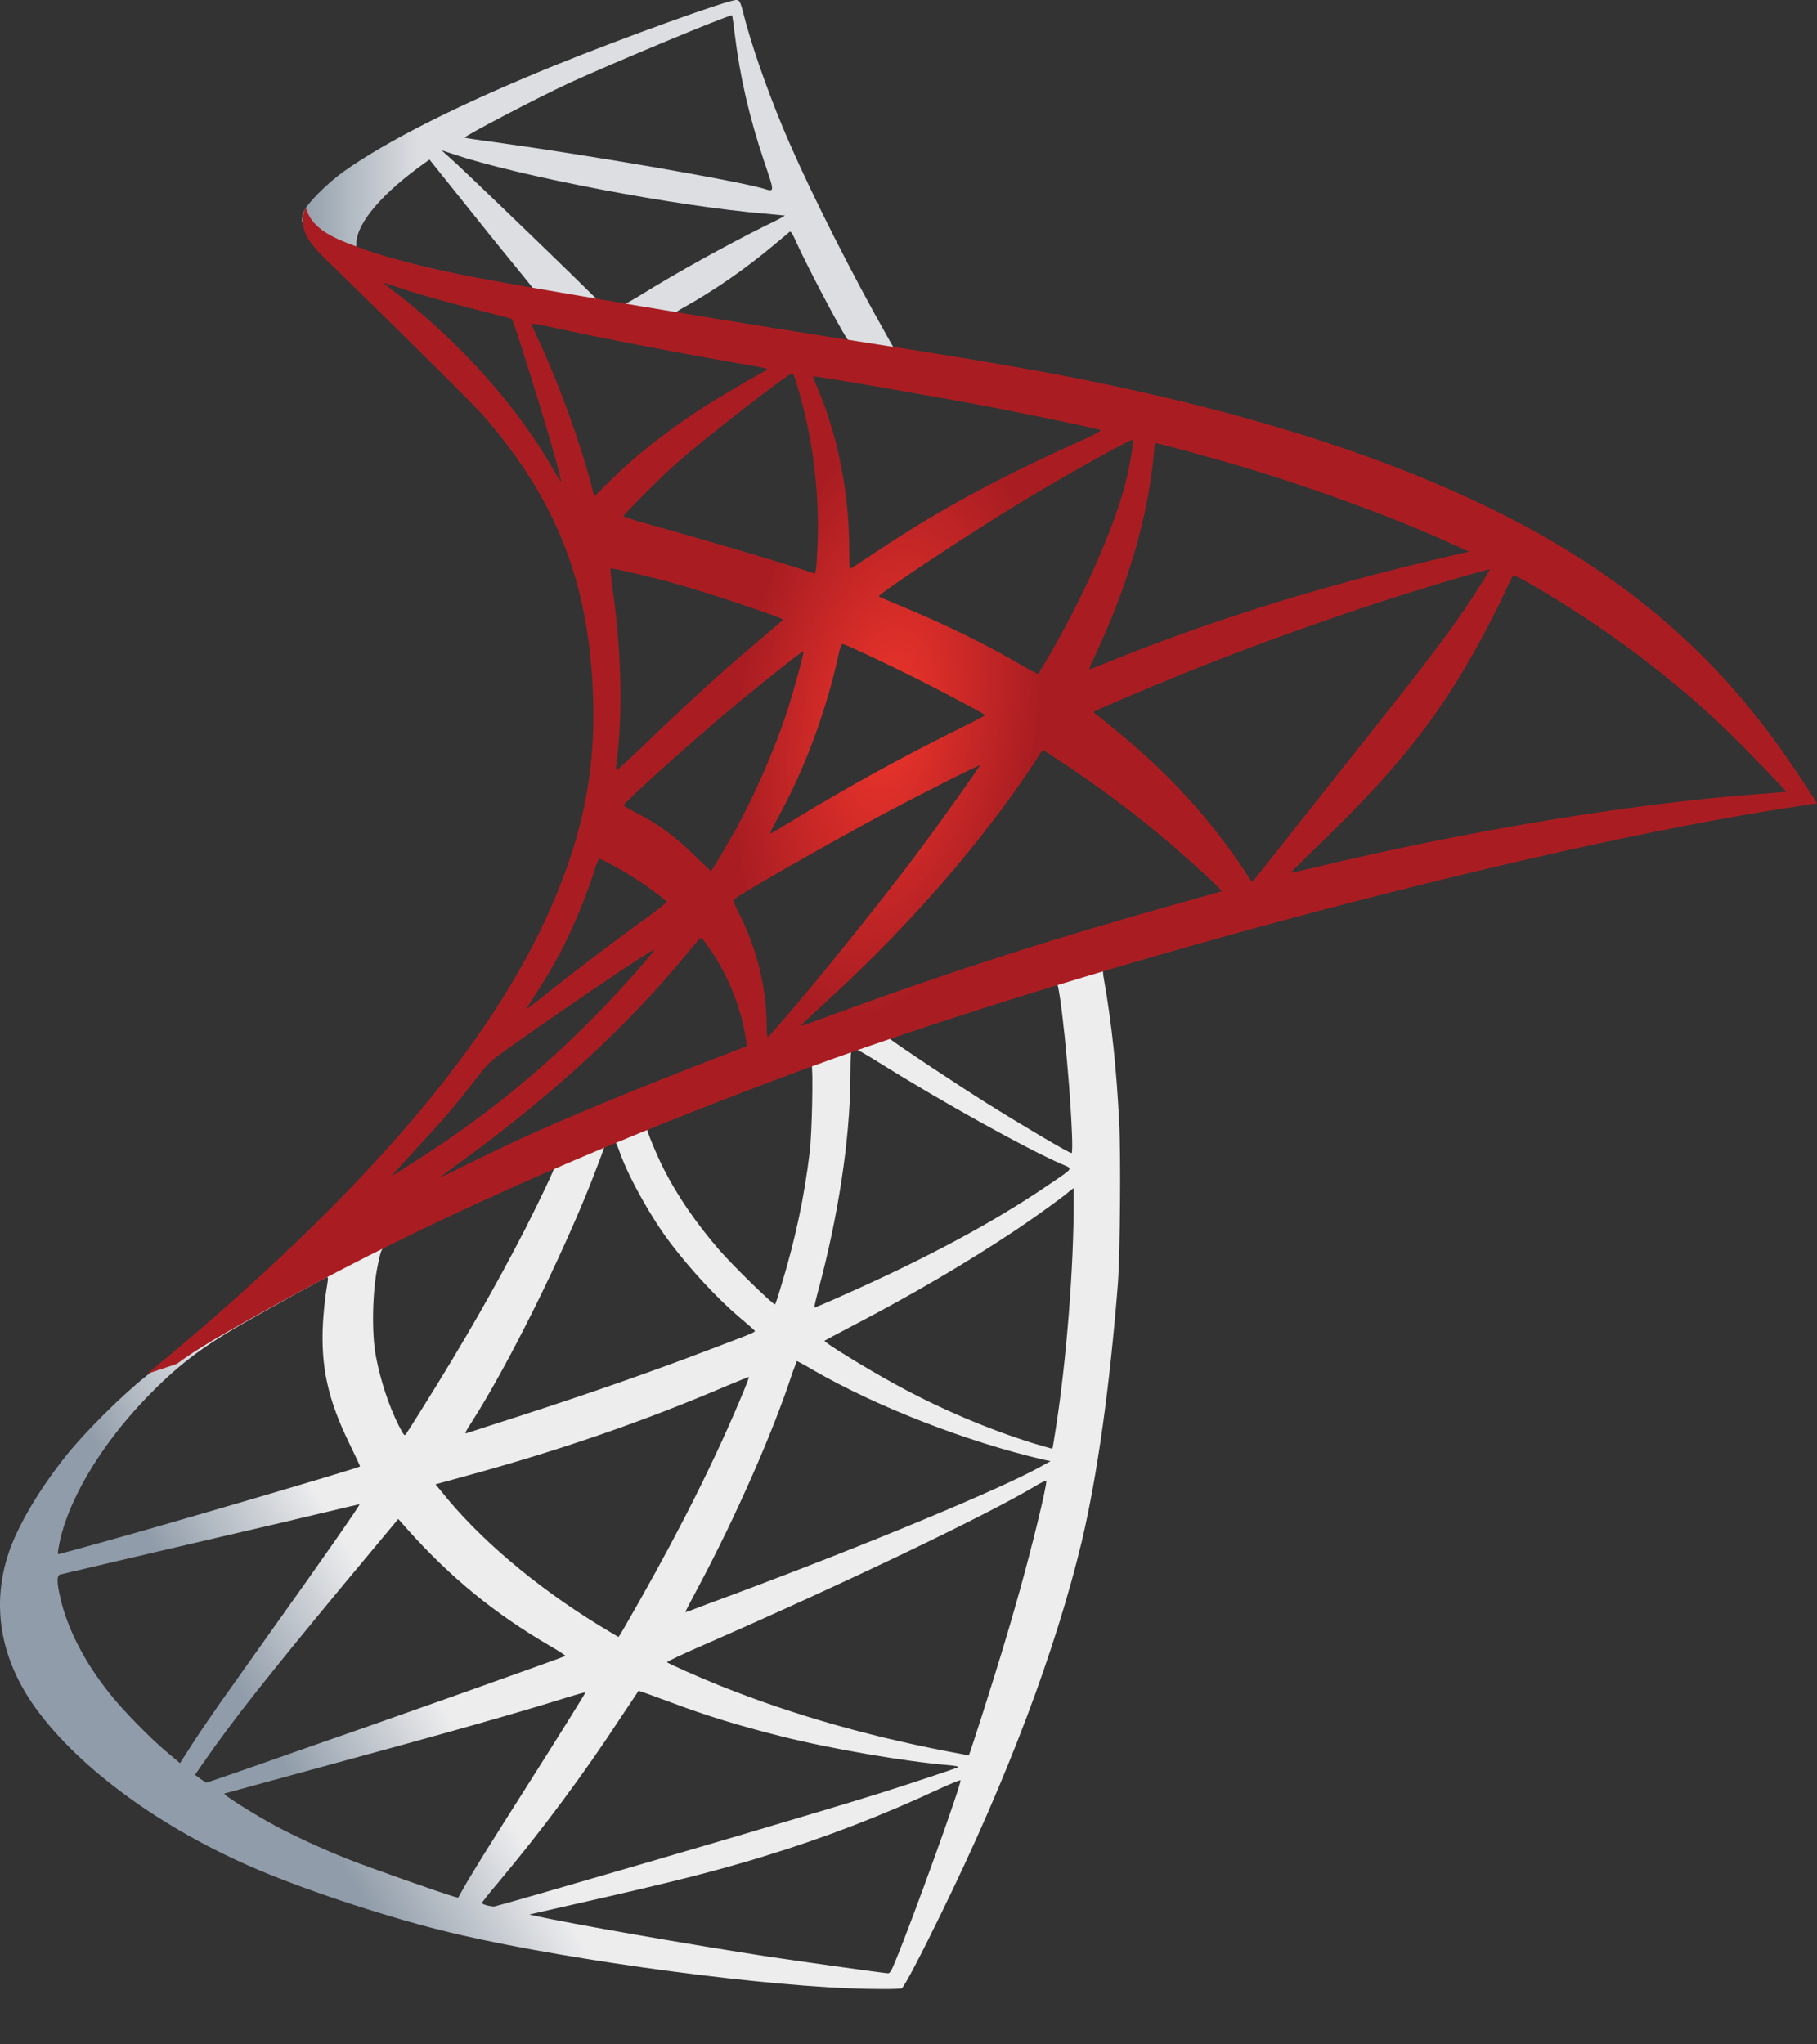
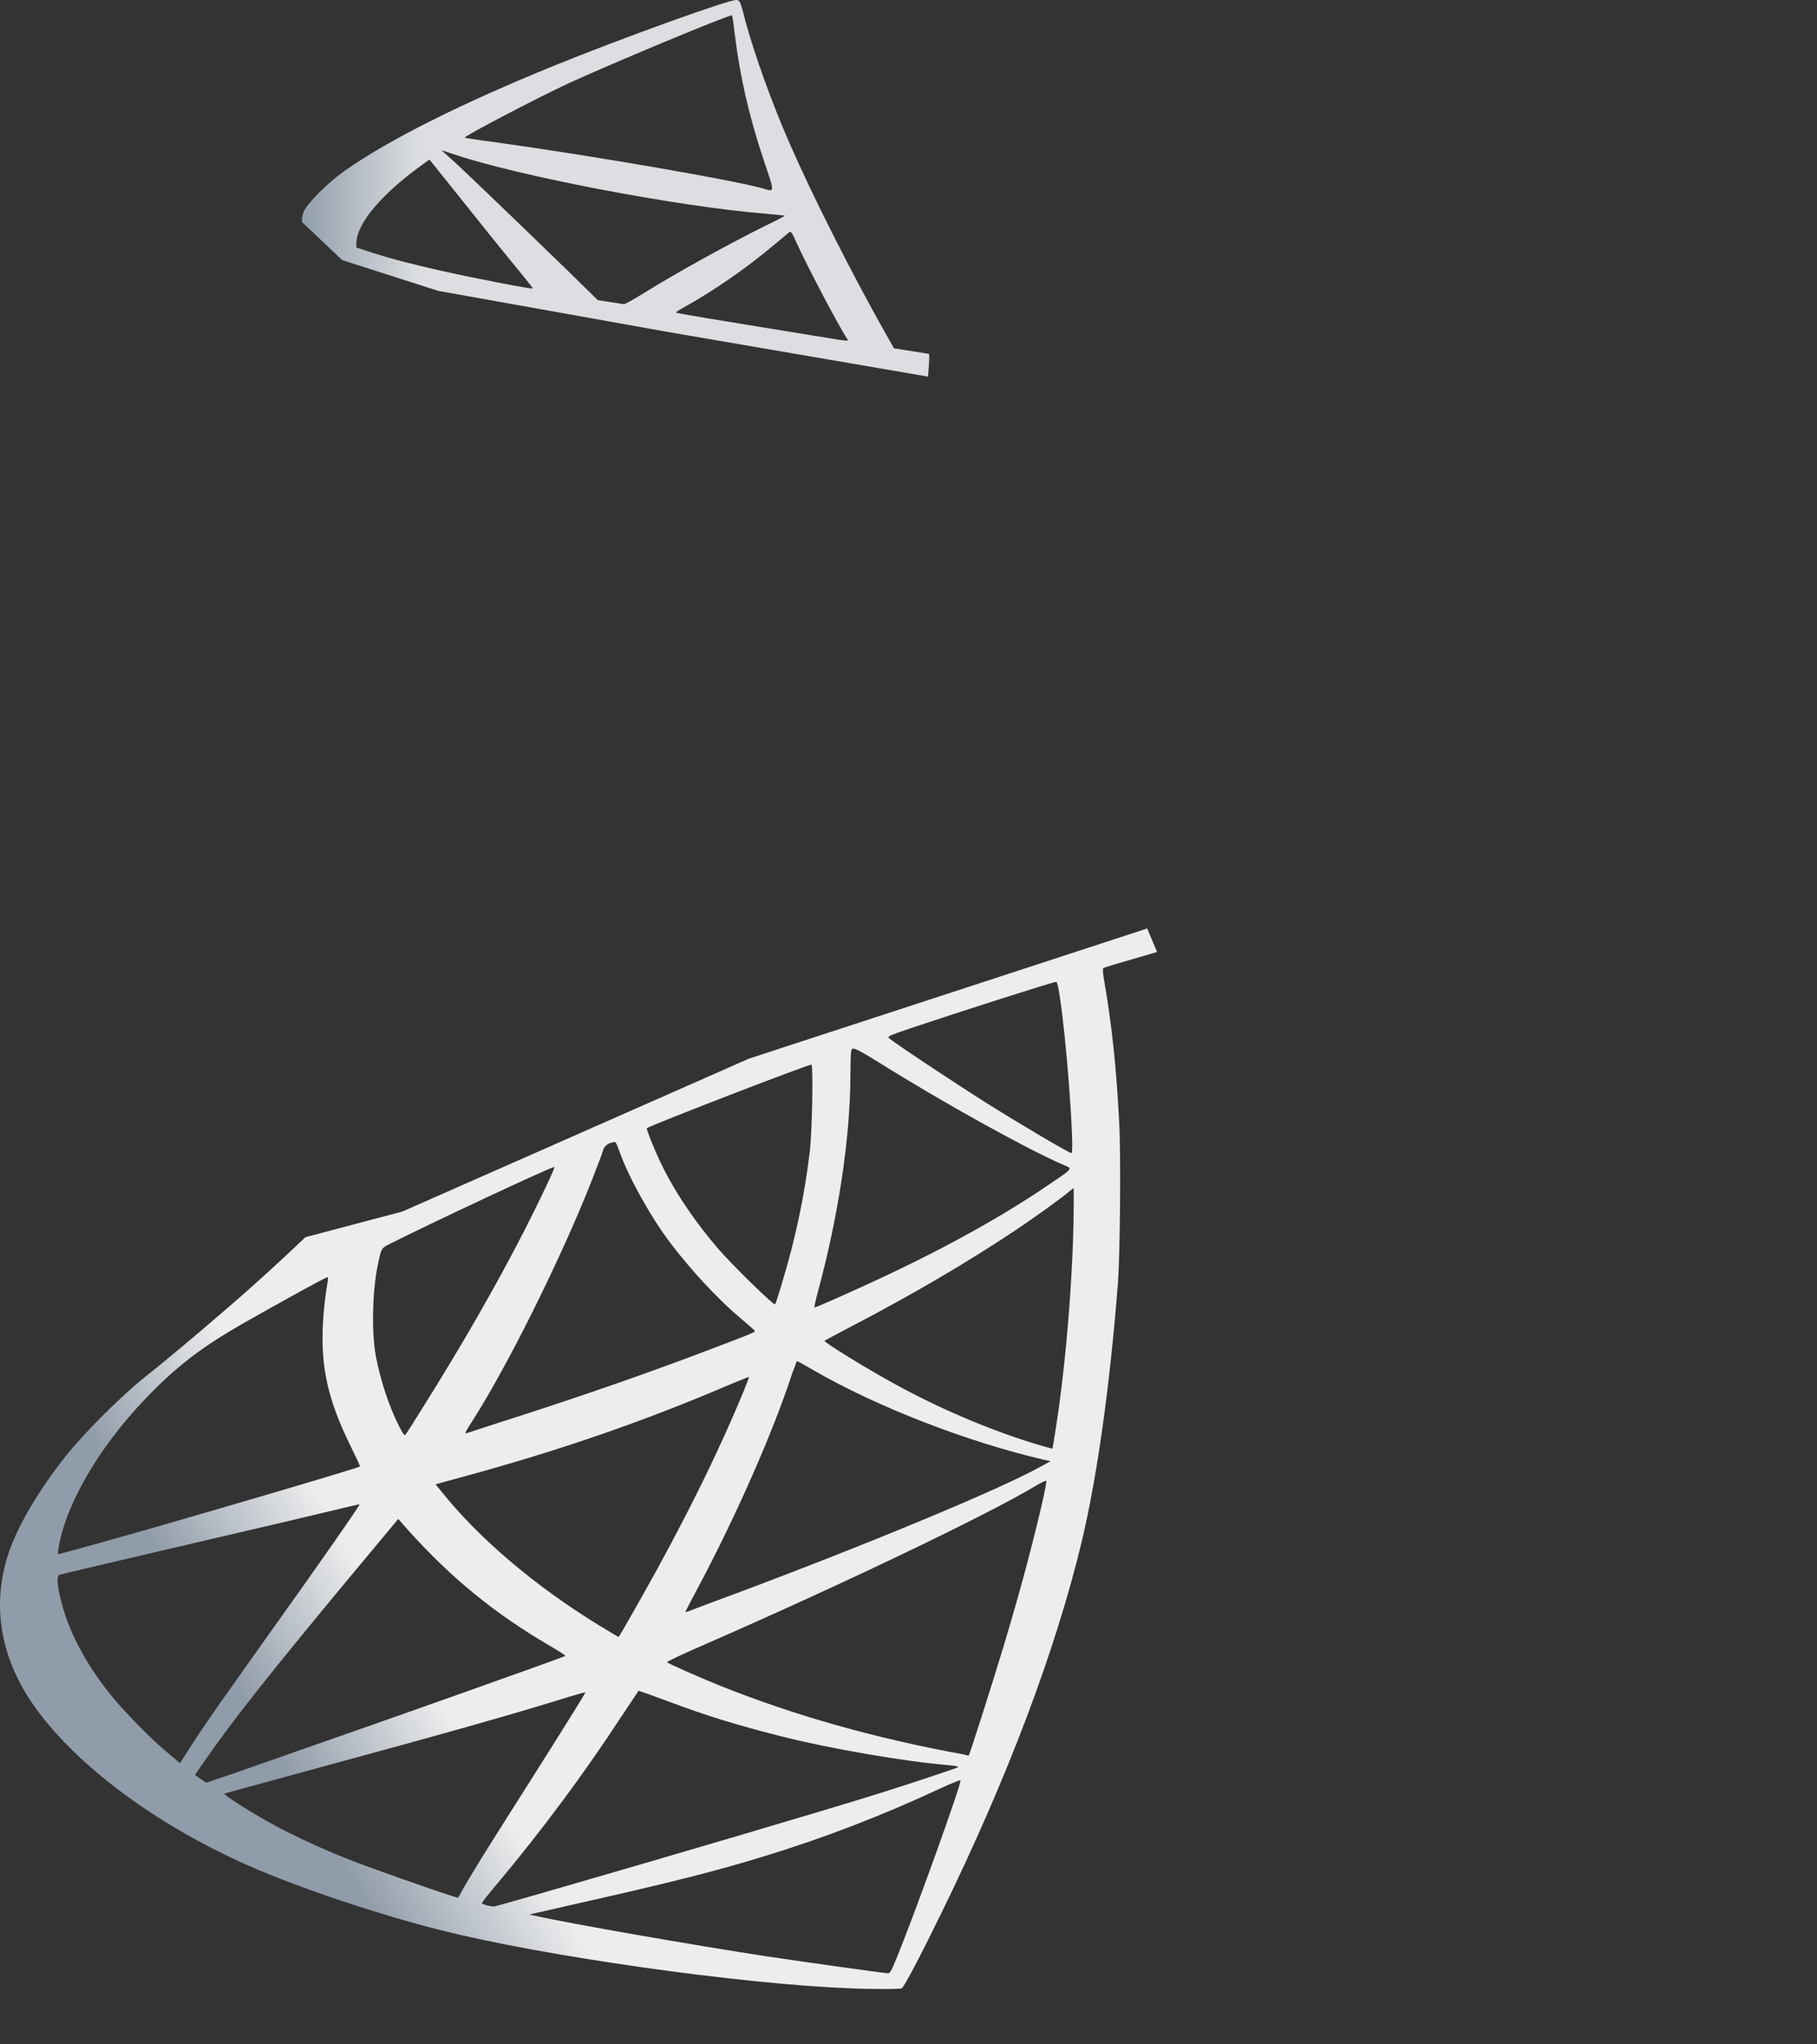
<svg xmlns="http://www.w3.org/2000/svg" width="16" height="18" viewBox="0 0 16 18" fill="none">
  <rect x="0" y="0" width="16" height="18" fill="#333333" stroke="none" />
  <path d="M10.102 8.175L6.595 9.321L3.544 10.667L2.69 10.893C2.473 11.099 2.245 11.309 1.998 11.521C1.728 11.754 1.476 11.966 1.282 12.12C1.068 12.29 0.75 12.608 0.588 12.809C0.347 13.111 0.156 13.432 0.074 13.679C-0.072 14.124 -0.001 14.575 0.28 14.991C0.641 15.521 1.359 16.062 2.197 16.43C2.624 16.619 3.342 16.86 3.883 16.995C4.782 17.223 6.521 17.469 7.477 17.506C7.671 17.515 7.931 17.515 7.941 17.506C7.963 17.493 8.111 17.21 8.283 16.857C8.872 15.656 9.296 14.53 9.527 13.567C9.664 12.984 9.773 12.207 9.845 11.288C9.863 11.03 9.871 10.169 9.855 9.877C9.831 9.4 9.789 9.013 9.723 8.634C9.712 8.578 9.709 8.528 9.715 8.525C9.725 8.517 9.757 8.507 10.189 8.382L10.102 8.175V8.175H10.102V8.175ZM9.301 8.645C9.333 8.645 9.418 9.458 9.439 9.973C9.444 10.081 9.442 10.153 9.436 10.153C9.415 10.153 8.988 9.901 8.684 9.71C8.419 9.543 7.915 9.209 7.835 9.146C7.809 9.127 7.811 9.124 8.029 9.05C8.397 8.926 9.272 8.645 9.301 8.645ZM7.515 9.233C7.539 9.233 7.599 9.268 7.745 9.358C8.291 9.7 9.034 10.113 9.352 10.251C9.45 10.293 9.46 10.278 9.235 10.431C8.753 10.76 8.151 11.083 7.414 11.409C7.284 11.468 7.175 11.513 7.173 11.513C7.167 11.513 7.183 11.447 7.204 11.367C7.382 10.707 7.483 10.039 7.488 9.504C7.491 9.238 7.491 9.238 7.515 9.23C7.509 9.233 7.512 9.233 7.515 9.233ZM7.146 9.374C7.162 9.39 7.151 9.983 7.13 10.145C7.083 10.532 7.008 10.893 6.886 11.298C6.857 11.396 6.831 11.478 6.825 11.484C6.815 11.497 6.452 11.142 6.332 11.004C6.126 10.765 5.964 10.527 5.845 10.293C5.784 10.174 5.688 9.941 5.696 9.933C5.739 9.904 7.136 9.363 7.146 9.374ZM5.412 10.055C5.415 10.055 5.418 10.055 5.42 10.057C5.426 10.063 5.444 10.105 5.46 10.153C5.545 10.384 5.736 10.723 5.9 10.94C6.081 11.179 6.316 11.433 6.513 11.6C6.576 11.653 6.635 11.704 6.642 11.712C6.658 11.728 6.664 11.725 6.232 11.889C5.731 12.08 5.184 12.271 4.559 12.473C4.409 12.521 4.26 12.569 4.111 12.618C4.087 12.626 4.095 12.613 4.164 12.504C4.474 12.019 4.946 11.068 5.211 10.394C5.256 10.278 5.301 10.161 5.309 10.134C5.32 10.097 5.333 10.084 5.367 10.066C5.386 10.06 5.405 10.055 5.412 10.055ZM4.882 10.275C4.89 10.28 4.755 10.564 4.623 10.824C4.365 11.325 4.084 11.818 3.708 12.417C3.644 12.52 3.583 12.616 3.575 12.626C3.562 12.645 3.557 12.639 3.514 12.557C3.424 12.38 3.35 12.152 3.31 11.942C3.271 11.736 3.279 11.375 3.324 11.152C3.358 10.988 3.355 10.991 3.435 10.951C3.774 10.779 4.872 10.264 4.882 10.275ZM9.455 10.46V10.572C9.455 11.163 9.391 11.974 9.299 12.565C9.283 12.669 9.269 12.754 9.267 12.756C9.267 12.756 9.19 12.735 9.1 12.708C8.702 12.584 8.27 12.401 7.88 12.186C7.623 12.046 7.25 11.815 7.26 11.805C7.263 11.802 7.374 11.743 7.504 11.675C8.024 11.404 8.522 11.113 8.954 10.824C9.116 10.715 9.36 10.54 9.413 10.492L9.455 10.46ZM2.881 11.245C2.892 11.245 2.889 11.266 2.873 11.362C2.862 11.431 2.849 11.558 2.844 11.645C2.823 12.032 2.886 12.319 3.077 12.711C3.13 12.82 3.173 12.91 3.17 12.912C3.151 12.928 1.396 13.443 0.845 13.594C0.681 13.639 0.538 13.679 0.527 13.681C0.508 13.687 0.506 13.684 0.514 13.639C0.575 13.249 0.872 12.74 1.285 12.311C1.561 12.024 1.781 11.857 2.157 11.643C2.428 11.489 2.844 11.258 2.876 11.248C2.876 11.245 2.878 11.245 2.881 11.245ZM7.016 11.985C7.019 11.982 7.083 12.017 7.159 12.062C7.727 12.39 8.517 12.695 9.19 12.852L9.251 12.865L9.166 12.912C8.814 13.109 7.655 13.591 6.47 14.034C6.298 14.097 6.128 14.161 6.096 14.174C6.065 14.188 6.035 14.195 6.035 14.193C6.035 14.19 6.083 14.097 6.144 13.983C6.475 13.363 6.809 12.608 6.979 12.083C7 12.032 7.014 11.987 7.016 11.985ZM6.595 12.123C6.597 12.125 6.576 12.181 6.55 12.245C6.319 12.804 6.017 13.414 5.63 14.098C5.532 14.272 5.45 14.413 5.447 14.413C5.444 14.413 5.365 14.365 5.269 14.307C4.707 13.962 4.209 13.538 3.883 13.127L3.835 13.069L4.076 13.003C4.941 12.767 5.675 12.512 6.404 12.2C6.507 12.157 6.592 12.123 6.595 12.123ZM9.214 13.037C9.216 13.098 9.081 13.644 8.97 14.039C8.877 14.37 8.798 14.63 8.652 15.089C8.588 15.29 8.533 15.457 8.53 15.457C8.527 15.457 8.511 15.455 8.495 15.449C7.708 15.306 7.003 15.107 6.34 14.842C6.155 14.768 5.89 14.649 5.874 14.636C5.868 14.63 6.028 14.556 6.229 14.469C7.435 13.941 8.686 13.342 9.116 13.085C9.166 13.053 9.206 13.037 9.214 13.037ZM3.167 13.244C3.173 13.249 2.836 13.734 2.364 14.394C2.2 14.625 2.009 14.895 1.937 14.996C1.866 15.097 1.757 15.256 1.696 15.351L1.585 15.524L1.465 15.423C1.325 15.306 1.081 15.057 0.972 14.919C0.744 14.636 0.591 14.336 0.53 14.063C0.5 13.936 0.5 13.872 0.527 13.864C0.567 13.854 1.274 13.687 1.937 13.533C2.306 13.448 2.732 13.347 2.886 13.31C3.04 13.273 3.165 13.244 3.167 13.244ZM3.507 13.374L3.591 13.469C3.973 13.896 4.363 14.211 4.835 14.487C4.919 14.535 4.983 14.577 4.978 14.58C4.959 14.593 3.34 15.168 2.589 15.428C2.168 15.577 1.821 15.696 1.818 15.696C1.815 15.696 1.791 15.68 1.765 15.662L1.717 15.627L1.794 15.516C2.043 15.155 2.356 14.76 3.037 13.938L3.507 13.374ZM5.622 14.887C5.625 14.885 5.741 14.927 5.884 14.98C6.229 15.11 6.502 15.192 6.868 15.285C7.318 15.399 7.971 15.51 8.355 15.542C8.413 15.547 8.445 15.553 8.434 15.561C8.416 15.571 8.026 15.701 7.74 15.791C7.284 15.934 5.892 16.345 4.758 16.672C4.548 16.732 4.368 16.783 4.357 16.785C4.331 16.791 4.243 16.767 4.243 16.756C4.243 16.751 4.307 16.669 4.384 16.579C4.766 16.123 5.145 15.614 5.46 15.131C5.548 14.999 5.622 14.89 5.622 14.887ZM5.155 14.901C5.158 14.903 4.97 15.206 4.641 15.725C4.501 15.945 4.344 16.194 4.289 16.282C4.235 16.367 4.156 16.499 4.111 16.573L4.034 16.709L3.994 16.698C3.899 16.671 3.228 16.436 3.051 16.364C2.831 16.276 2.603 16.17 2.433 16.08C2.221 15.966 1.956 15.797 1.977 15.791C1.982 15.789 2.345 15.691 2.783 15.571C3.944 15.256 4.588 15.073 5.01 14.94C5.086 14.917 5.153 14.898 5.155 14.901ZM8.456 15.675H8.458C8.469 15.701 8.04 16.894 7.883 17.27C7.849 17.355 7.835 17.377 7.817 17.374C7.772 17.371 7.149 17.284 6.77 17.228C6.11 17.127 5.002 16.934 4.723 16.87L4.66 16.857L5.055 16.767C5.903 16.576 6.311 16.473 6.725 16.345C7.247 16.186 7.764 15.988 8.286 15.744C8.368 15.707 8.437 15.677 8.456 15.675Z" fill="url(#paint0_linear_149_3256)" />
-   <path d="M6.486 0C6.428 -0.008 5.487 0.332 4.88 0.578C4.06 0.912 3.424 1.23 3.032 1.506C2.886 1.609 2.703 1.792 2.674 1.864C2.664 1.89 2.658 1.922 2.658 1.954L3.013 2.29L3.859 2.561L5.871 2.921L8.172 3.316L8.196 3.118C8.188 3.118 8.183 3.115 8.175 3.115L7.872 3.067L7.811 2.959C7.499 2.407 7.154 1.723 6.953 1.262C6.796 0.904 6.648 0.491 6.566 0.194C6.521 0.013 6.515 0.003 6.486 0V0H6.486V0ZM6.444 0.135H6.446C6.449 0.138 6.46 0.212 6.47 0.3C6.515 0.671 6.597 1.029 6.727 1.416C6.825 1.707 6.825 1.691 6.711 1.657C6.441 1.583 5.23 1.373 4.352 1.251C4.212 1.233 4.092 1.214 4.092 1.212C4.082 1.201 4.726 0.864 5.01 0.732C5.373 0.565 6.369 0.149 6.444 0.135ZM3.888 1.323L3.992 1.357C4.554 1.548 5.966 1.819 6.746 1.882C6.833 1.89 6.908 1.898 6.91 1.898C6.913 1.901 6.839 1.941 6.743 1.986C6.367 2.174 5.953 2.405 5.667 2.582C5.582 2.635 5.505 2.678 5.495 2.678C5.484 2.678 5.428 2.667 5.37 2.659L5.264 2.643L4.999 2.383C4.532 1.93 4.167 1.58 4.026 1.448L3.888 1.323ZM3.782 1.405L4.156 1.872C4.36 2.129 4.567 2.381 4.612 2.436C4.657 2.492 4.694 2.537 4.691 2.54C4.681 2.548 4.151 2.444 3.87 2.381C3.581 2.314 3.461 2.283 3.284 2.227L3.138 2.179V2.142C3.141 1.964 3.366 1.699 3.748 1.429L3.782 1.405ZM6.958 2.041C6.969 2.041 6.982 2.065 7.014 2.137C7.104 2.336 7.385 2.871 7.454 2.974C7.475 3.009 7.512 3.012 7.138 2.951C6.24 2.805 5.951 2.757 5.951 2.752C5.951 2.749 5.977 2.731 6.012 2.712C6.29 2.558 6.571 2.362 6.82 2.153C6.881 2.102 6.937 2.055 6.947 2.047C6.95 2.041 6.955 2.039 6.958 2.041Z" fill="url(#paint1_linear_149_3256)" />
-   <path d="M2.693 1.827C2.693 1.827 2.635 1.919 2.69 2.057C2.725 2.142 2.825 2.245 2.939 2.351C2.939 2.351 4.119 3.502 4.262 3.666C4.914 4.419 5.198 5.161 5.224 6.185C5.24 6.842 5.116 7.42 4.806 8.091C4.254 9.294 3.091 10.622 1.296 12.096L1.558 12.008C1.728 11.881 1.959 11.746 2.499 11.449C3.748 10.765 5.153 10.137 6.876 9.49C9.357 8.557 13.437 7.465 15.759 7.11L16 7.073L15.963 7.014C15.751 6.686 15.605 6.481 15.43 6.264C14.921 5.633 14.304 5.122 13.548 4.697C12.509 4.117 11.165 3.664 9.463 3.327C9.142 3.263 8.437 3.141 7.865 3.054C6.651 2.866 5.866 2.736 5.002 2.587C4.692 2.534 4.228 2.455 3.92 2.389C3.761 2.354 3.456 2.283 3.218 2.2C3.027 2.126 2.751 2.052 2.693 1.827ZM3.377 2.489C3.379 2.487 3.422 2.503 3.478 2.521C3.578 2.556 3.708 2.595 3.862 2.638C3.978 2.67 4.095 2.701 4.212 2.731C4.371 2.77 4.503 2.807 4.506 2.807C4.525 2.826 4.792 3.682 4.883 4.011C4.917 4.135 4.944 4.241 4.941 4.241C4.938 4.244 4.909 4.199 4.875 4.138C4.564 3.592 4.074 3.038 3.507 2.593C3.433 2.54 3.377 2.492 3.377 2.489ZM4.681 2.85C4.694 2.85 4.753 2.858 4.824 2.874C5.275 2.974 6.083 3.128 6.6 3.216C6.688 3.229 6.757 3.245 6.757 3.25C6.757 3.255 6.725 3.274 6.685 3.295C6.598 3.34 6.245 3.55 6.128 3.629C5.834 3.825 5.569 4.037 5.378 4.228C5.301 4.305 5.235 4.369 5.235 4.369C5.235 4.369 5.219 4.324 5.206 4.268C5.111 3.899 4.912 3.353 4.731 2.969C4.702 2.908 4.678 2.852 4.678 2.847C4.678 2.852 4.678 2.85 4.681 2.85ZM6.977 3.287C6.993 3.292 7.019 3.383 7.072 3.581C7.17 3.966 7.215 4.395 7.199 4.796C7.194 4.907 7.189 5.01 7.183 5.024L7.176 5.05L7.038 5.005C6.754 4.915 6.293 4.78 5.898 4.668C5.672 4.607 5.49 4.552 5.49 4.546C5.49 4.53 5.818 4.202 5.959 4.077C6.227 3.841 6.953 3.279 6.977 3.287ZM7.16 3.314C7.168 3.306 8.257 3.494 8.753 3.589C9.121 3.661 9.657 3.772 9.689 3.786C9.704 3.791 9.649 3.823 9.471 3.902C8.771 4.218 8.252 4.501 7.735 4.846C7.6 4.936 7.486 5.01 7.483 5.01C7.48 5.01 7.478 4.933 7.478 4.841C7.478 4.337 7.377 3.828 7.191 3.399C7.173 3.356 7.157 3.316 7.16 3.314ZM9.977 3.87C9.985 3.878 9.951 4.093 9.919 4.22C9.824 4.615 9.567 5.201 9.251 5.752C9.195 5.851 9.145 5.93 9.14 5.933C9.135 5.935 9.063 5.896 8.981 5.848C8.673 5.668 8.323 5.498 7.942 5.339C7.836 5.294 7.743 5.257 7.74 5.251C7.722 5.236 8.575 4.671 9.026 4.401C9.384 4.183 9.967 3.86 9.977 3.87ZM10.179 3.902C10.203 3.902 10.685 4.035 10.937 4.109C11.56 4.295 12.276 4.557 12.742 4.769L12.936 4.857L12.801 4.888C11.661 5.151 10.685 5.453 9.744 5.835C9.667 5.866 9.598 5.893 9.593 5.893C9.588 5.893 9.614 5.832 9.649 5.758C9.932 5.156 10.115 4.528 10.16 3.992C10.163 3.942 10.171 3.902 10.179 3.902ZM5.376 5.005C5.384 4.997 5.752 5.084 5.951 5.14C6.253 5.225 6.895 5.44 6.895 5.456C6.895 5.458 6.823 5.519 6.738 5.593C6.391 5.882 6.057 6.187 5.657 6.574C5.537 6.688 5.437 6.781 5.431 6.781C5.426 6.781 5.423 6.765 5.426 6.744C5.487 6.299 5.474 5.726 5.389 5.145C5.381 5.071 5.373 5.008 5.376 5.005ZM13.119 5.013C13.124 5.018 12.949 5.294 12.838 5.45C12.679 5.678 12.445 5.98 11.918 6.643C11.64 6.993 11.327 7.388 11.223 7.521C11.117 7.653 11.03 7.764 11.027 7.764C11.024 7.764 10.99 7.717 10.953 7.658C10.656 7.213 10.301 6.823 9.879 6.474C9.8 6.407 9.712 6.336 9.683 6.314C9.654 6.293 9.63 6.272 9.63 6.269C9.63 6.261 10.081 6.068 10.423 5.93C11.022 5.686 11.838 5.395 12.451 5.206C12.771 5.106 13.113 5.008 13.119 5.013ZM13.323 5.066C13.333 5.063 13.397 5.095 13.474 5.14C14.118 5.509 14.749 5.983 15.247 6.471C15.388 6.609 15.735 6.969 15.73 6.972C15.73 6.972 15.608 6.982 15.465 6.993C14.349 7.078 12.92 7.314 11.547 7.645C11.454 7.666 11.372 7.685 11.367 7.685C11.361 7.685 11.465 7.582 11.595 7.457C12.4 6.68 12.769 6.19 13.204 5.315C13.264 5.185 13.318 5.074 13.323 5.066C13.32 5.066 13.32 5.066 13.323 5.066ZM7.419 5.67C7.457 5.678 7.801 5.84 8.061 5.97C8.299 6.089 8.657 6.28 8.676 6.296C8.679 6.299 8.551 6.365 8.395 6.442C7.897 6.691 7.47 6.927 7.024 7.197C6.897 7.274 6.791 7.338 6.789 7.338C6.778 7.338 6.781 7.327 6.852 7.197C7.091 6.762 7.282 6.243 7.39 5.737C7.401 5.697 7.411 5.67 7.419 5.67ZM7.075 5.734C7.083 5.742 6.993 6.068 6.937 6.246C6.828 6.582 6.645 7.004 6.468 7.322C6.425 7.396 6.362 7.505 6.327 7.566L6.261 7.672L6.113 7.529C5.94 7.362 5.8 7.258 5.62 7.165C5.548 7.128 5.492 7.096 5.492 7.091C5.492 7.07 5.946 6.659 6.293 6.362C6.542 6.147 7.067 5.726 7.075 5.734ZM9.182 6.601L9.312 6.686C9.609 6.879 9.959 7.136 10.227 7.362C10.378 7.486 10.669 7.749 10.728 7.812L10.759 7.847L10.545 7.908C9.331 8.244 8.392 8.544 7.297 8.947C7.176 8.992 7.072 9.029 7.064 9.029C7.048 9.029 7.035 9.042 7.308 8.79C8.008 8.146 8.628 7.436 9.089 6.744L9.182 6.601ZM8.628 6.739C8.633 6.744 8.27 7.255 8.053 7.544C7.793 7.889 7.332 8.467 7.014 8.843C6.881 9 6.767 9.13 6.762 9.132C6.754 9.135 6.751 9.095 6.751 9.034C6.751 8.713 6.669 8.371 6.526 8.08C6.465 7.958 6.454 7.929 6.468 7.916C6.518 7.87 7.29 7.43 7.777 7.168C8.106 6.993 8.62 6.733 8.628 6.739ZM5.277 7.56C5.285 7.56 5.346 7.592 5.415 7.629C5.585 7.722 5.736 7.825 5.871 7.937C5.877 7.942 5.808 7.998 5.718 8.064C5.466 8.244 5.084 8.533 4.861 8.711C4.628 8.896 4.62 8.902 4.647 8.862C4.822 8.594 4.909 8.443 5.002 8.25C5.084 8.077 5.166 7.873 5.224 7.696C5.246 7.619 5.272 7.56 5.277 7.56ZM6.171 8.26C6.184 8.258 6.2 8.281 6.272 8.387C6.423 8.613 6.539 8.915 6.569 9.159L6.574 9.212L6.211 9.352C5.561 9.604 4.962 9.853 4.556 10.039C4.443 10.092 4.244 10.187 4.114 10.251C3.984 10.317 3.878 10.368 3.878 10.365C3.878 10.362 3.96 10.301 4.061 10.227C4.853 9.652 5.54 9.021 6.054 8.39C6.11 8.324 6.16 8.263 6.166 8.26L6.171 8.26ZM5.76 8.361C5.771 8.372 5.468 8.713 5.262 8.923C4.75 9.445 4.244 9.853 3.615 10.251C3.536 10.301 3.464 10.346 3.456 10.352C3.438 10.362 3.462 10.336 3.737 10.036C3.912 9.848 4.045 9.689 4.196 9.493C4.297 9.363 4.315 9.344 4.461 9.241C4.851 8.96 5.749 8.35 5.76 8.361Z" fill="url(#paint2_radial_149_3256)" />
+   <path d="M6.486 0C6.428 -0.008 5.487 0.332 4.88 0.578C4.06 0.912 3.424 1.23 3.032 1.506C2.886 1.609 2.703 1.792 2.674 1.864C2.664 1.89 2.658 1.922 2.658 1.954L3.013 2.29L3.859 2.561L5.871 2.921L8.172 3.316C8.188 3.118 8.183 3.115 8.175 3.115L7.872 3.067L7.811 2.959C7.499 2.407 7.154 1.723 6.953 1.262C6.796 0.904 6.648 0.491 6.566 0.194C6.521 0.013 6.515 0.003 6.486 0V0H6.486V0ZM6.444 0.135H6.446C6.449 0.138 6.46 0.212 6.47 0.3C6.515 0.671 6.597 1.029 6.727 1.416C6.825 1.707 6.825 1.691 6.711 1.657C6.441 1.583 5.23 1.373 4.352 1.251C4.212 1.233 4.092 1.214 4.092 1.212C4.082 1.201 4.726 0.864 5.01 0.732C5.373 0.565 6.369 0.149 6.444 0.135ZM3.888 1.323L3.992 1.357C4.554 1.548 5.966 1.819 6.746 1.882C6.833 1.89 6.908 1.898 6.91 1.898C6.913 1.901 6.839 1.941 6.743 1.986C6.367 2.174 5.953 2.405 5.667 2.582C5.582 2.635 5.505 2.678 5.495 2.678C5.484 2.678 5.428 2.667 5.37 2.659L5.264 2.643L4.999 2.383C4.532 1.93 4.167 1.58 4.026 1.448L3.888 1.323ZM3.782 1.405L4.156 1.872C4.36 2.129 4.567 2.381 4.612 2.436C4.657 2.492 4.694 2.537 4.691 2.54C4.681 2.548 4.151 2.444 3.87 2.381C3.581 2.314 3.461 2.283 3.284 2.227L3.138 2.179V2.142C3.141 1.964 3.366 1.699 3.748 1.429L3.782 1.405ZM6.958 2.041C6.969 2.041 6.982 2.065 7.014 2.137C7.104 2.336 7.385 2.871 7.454 2.974C7.475 3.009 7.512 3.012 7.138 2.951C6.24 2.805 5.951 2.757 5.951 2.752C5.951 2.749 5.977 2.731 6.012 2.712C6.29 2.558 6.571 2.362 6.82 2.153C6.881 2.102 6.937 2.055 6.947 2.047C6.95 2.041 6.955 2.039 6.958 2.041Z" fill="url(#paint1_linear_149_3256)" />
  <defs>
    <linearGradient id="paint0_linear_149_3256" x1="2.639" y1="15.78" x2="3.907" y2="15.031" gradientUnits="userSpaceOnUse">
      <stop stop-color="#909CA9" />
      <stop offset="1" stop-color="#EDEDEE" />
    </linearGradient>
    <linearGradient id="paint1_linear_149_3256" x1="2.667" y1="1.653" x2="3.688" y2="1.653" gradientUnits="userSpaceOnUse">
      <stop stop-color="#939FAB" />
      <stop offset="1" stop-color="#DCDEE1" />
    </linearGradient>
    <radialGradient id="paint2_radial_149_3256" cx="0" cy="0" r="1" gradientUnits="userSpaceOnUse" gradientTransform="translate(7.817 6.333) rotate(-171.457) scale(1.316 2.632)">
      <stop stop-color="#EE352C" />
      <stop offset="1" stop-color="#A91D22" />
    </radialGradient>
  </defs>
</svg>